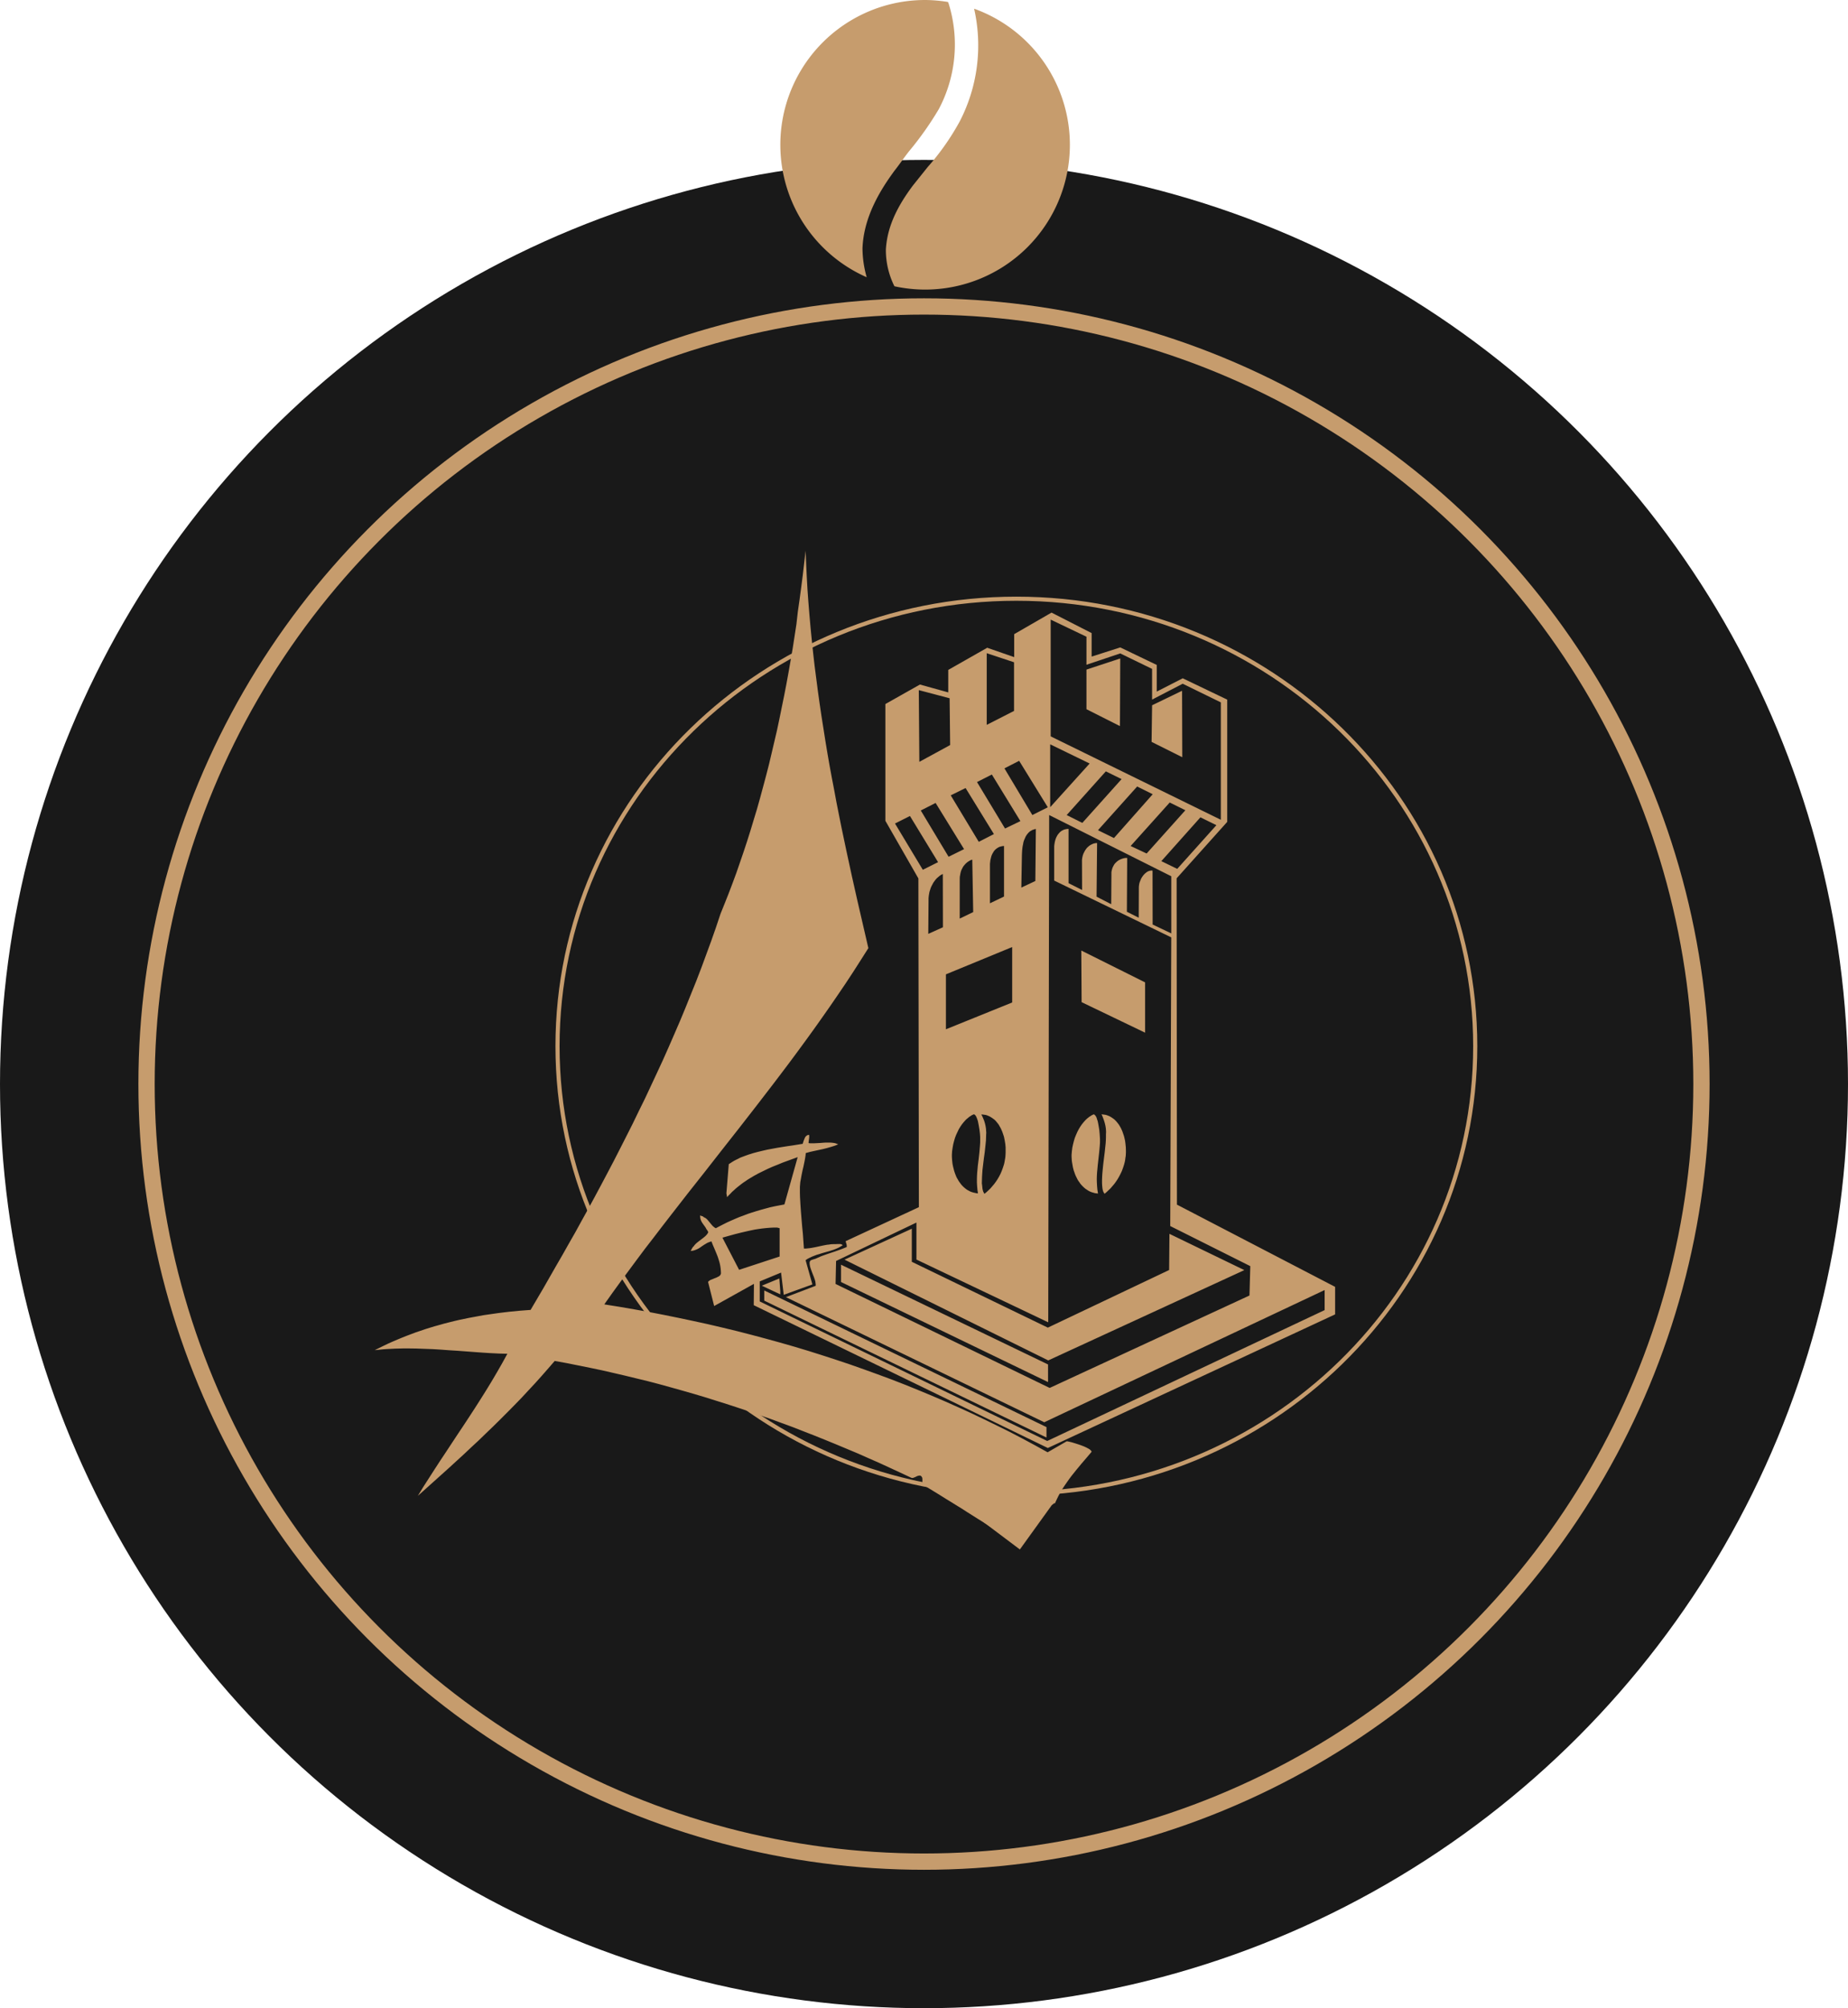
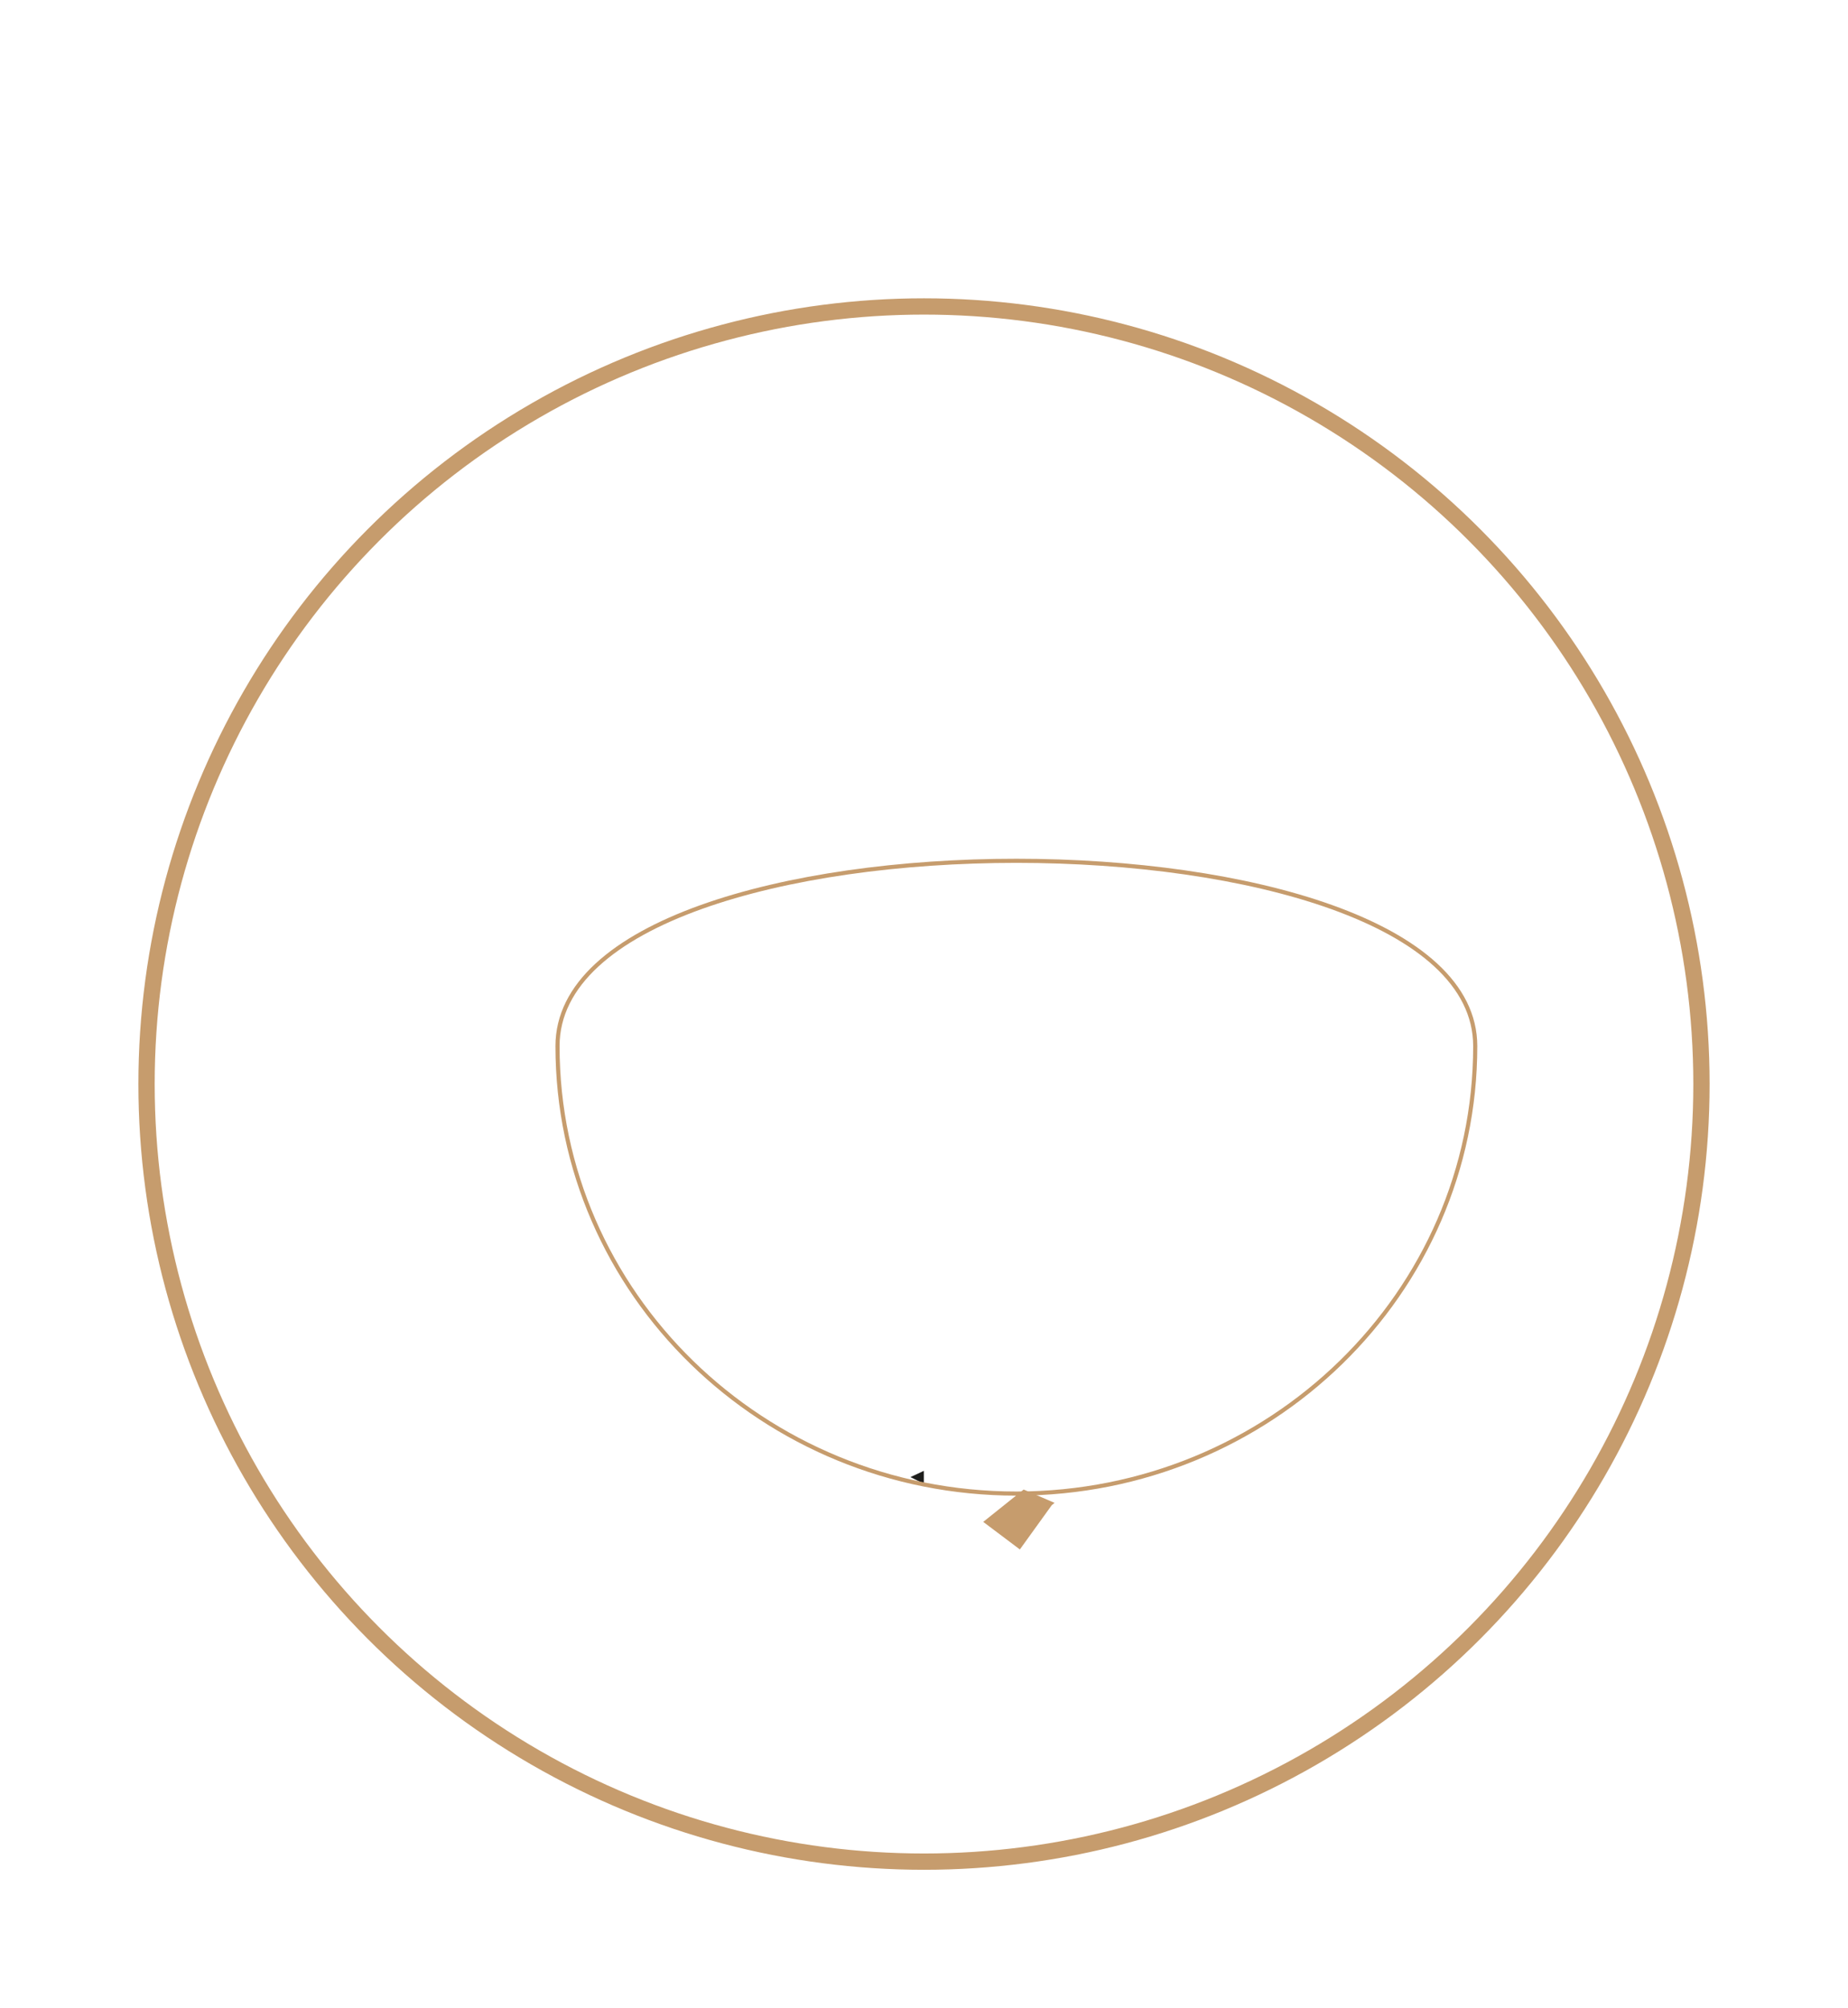
<svg xmlns="http://www.w3.org/2000/svg" width="227" height="246.637" viewBox="0 0 227 246.637">
  <g id="Raggruppa_951" data-name="Raggruppa 951" transform="translate(-373 -1771.363)">
    <g id="Raggruppa_77" data-name="Raggruppa 77" transform="translate(0 -341)">
-       <circle id="Ellisse_3" data-name="Ellisse 3" cx="113.5" cy="113.5" r="113.5" transform="translate(373 2132)" fill="#191919" />
      <g id="Ellisse_4" data-name="Ellisse 4" transform="translate(390 2149)" fill="none" stroke="#c69c6d" stroke-width="2">
        <circle cx="96.5" cy="96.5" r="96.5" stroke="none" />
        <circle cx="96.5" cy="96.5" r="95.5" fill="none" />
      </g>
      <g id="Raggruppa_40" data-name="Raggruppa 40" transform="translate(-1299 2132)">
-         <path id="Tracciato_17061" data-name="Tracciato 17061" d="M-79.364,162.856a20.318,20.318,0,0,1-1.774,13.857,30.739,30.739,0,0,1-3.928,5.591l-1.813,2.266c-2.266,3.022-3.173,5.44-3.324,7.857a9.95,9.95,0,0,0,1.052,4.519,17.836,17.836,0,0,0,3.768.408A17.783,17.783,0,0,0-67.6,179.572,17.773,17.773,0,0,0-79.364,162.856Z" transform="translate(1871.019 -181.425)" fill="#c69c6d" />
-         <path id="Tracciato_17062" data-name="Tracciato 17062" d="M-119.979,180.218c.6-.755,1.209-1.662,1.813-2.418a39.507,39.507,0,0,0,3.626-5.137,16.929,16.929,0,0,0,1.209-12.995c-.025-.05-.05-.118-.075-.175a17.816,17.816,0,0,0-2.811-.243A17.783,17.783,0,0,0-134,177.033,17.778,17.778,0,0,0-123.391,193.3a13.235,13.235,0,0,1-.517-3.56C-123.756,185.809-121.641,182.484-119.979,180.218Z" transform="translate(1901.852 -178.887)" fill="#c69c6d" />
-       </g>
+         </g>
    </g>
    <g id="Raggruppa_78" data-name="Raggruppa 78" transform="translate(385 1748)">
      <path id="Tracciato_17130" data-name="Tracciato 17130" d="M224.512,418.556l1.564.781v-1.515Z" transform="translate(-124.619 -213.782)" fill="#1d1d1b" />
      <path id="Tracciato_17131" data-name="Tracciato 17131" d="M224.512,418.559l1.566.779v-1.513Z" transform="translate(-124.619 -213.784)" fill="none" stroke="#1d1d1b" stroke-miterlimit="22.926" stroke-width="0.045" />
      <path id="Tracciato_17132" data-name="Tracciato 17132" d="M258.957,426l-.349.292-3.912,5.43-4.5-3.385,4.964-3.971Z" transform="translate(-141.42 -218.063)" fill="#c69c6d" />
-       <path id="Tracciato_17133" data-name="Tracciato 17133" d="M211.729,162.991c0,30.349-25.235,54.951-56.365,54.951S99,193.34,99,162.991s25.235-54.951,56.364-54.951S211.729,132.642,211.729,162.991Z" transform="translate(-42.518 -11.146)" fill="none" stroke="#c69c6d" stroke-miterlimit="10" stroke-width="0.506" />
-       <path id="Tracciato_17134" data-name="Tracciato 17134" d="M100.927,116.93l3.785-2.063-.065-5.746-3.785-1ZM117.165,98.6l4.926,2.517v2.886l3.517-1.127,4.482,2.152V108.3l3.191-1.632,5.467,2.621V124.3l-6.216,6.935.038,40.074,19.43,10.1v3.38L116.711,201.2,80.587,183.66l.024-2.62-4.886,2.722-.747-2.95.05-.076.077-.063.089-.064.111-.064.254-.1.28-.114.137-.049.127-.064.127-.065.115-.062.089-.077.061-.089.026-.049.024-.052.014-.063v-.052l-.014-.279-.024-.277-.038-.266-.048-.254-.065-.265-.077-.252-.076-.242-.087-.252-.19-.468-.19-.455-.192-.445-.166-.429-.187.052-.166.064-.151.063-.151.089-.293.177-.278.188-.137.1-.139.089-.154.089-.164.077-.165.064-.178.062-.188.037-.2.027.076-.154.089-.163.038-.065.05-.075.048-.063.065-.052.089-.126.1-.114.115-.114.113-.1.254-.2.252-.191.252-.19.242-.2.113-.114.1-.113.089-.126L75,174.7l-.036-.087-.052-.089-.024-.052-.026-.037-.025-.038-.038-.025-.1-.2-.127-.19-.139-.189-.125-.177-.064-.1-.063-.1-.05-.113-.05-.114-.038-.128-.024-.138-.014-.14v-.163l.1.064.113.036.065.013.061.024.038.039.05.049.115.052.113.063.1.076.1.089.165.19.166.2.163.2.166.19.089.087.1.077.1.076.113.064.456-.241.469-.24.48-.24.482-.217.493-.215.506-.215.519-.19.519-.2.531-.176.533-.165.555-.164.557-.153.557-.15.583-.129.583-.113.608-.114,1.629-5.809-.632.228-.62.227-.62.227-.607.252-.608.242-.594.264-.571.279-.569.279-.545.3-.531.316-.267.165-.252.176-.252.166-.242.177-.24.19-.24.189-.228.19-.214.2-.228.2-.2.214-.216.216-.19.216-.089-.468.291-3.583.216-.138.214-.14.228-.138.242-.126.238-.114.242-.128.252-.1.266-.1.531-.191.557-.176.569-.153.581-.139.6-.138.608-.114.62-.115.622-.1.632-.1.62-.089.622-.1.622-.1.113-.367.139-.341.036-.077.053-.077.048-.062.064-.051.063-.051.074-.038.089-.025.1-.025.012.114.012.126-.012.126-.012.126-.038.266-.026.267.216.025H88l.242-.013.478-.024.495-.039.24-.012h.468l.228.012.214.025.216.038.19.065.19.074-.214.089-.228.089-.242.077-.238.075-.494.14-.507.126-.531.113-.519.114-.518.114-.495.14-.024.277-.04.267-.048.279-.053.264-.113.546-.127.531-.113.556-.1.558-.053.277-.024.292-.024.292v.758l.012.47.025.454.026.456.063.925.077.925.076.911.089.9.063.9.063.887H87l.242-.025.24-.026.24-.037.468-.089.454-.1.471-.1.466-.089.242-.024.24-.039.255-.012h.252l.278-.014h.406l.1.039.049.012.038.025.038.036.026.04-.24.15-.252.14-.278.126-.281.114-.594.19-.622.175-.315.091-.305.1-.3.087-.3.116-.291.113-.264.126-.269.138-.238.165.834,2.975-3.518,1.278-.329-2.732-2.62,1.087V183.2l35.315,17.139,34.075-16.076V181.8l-34.442,16.238-31.73-15.366,3.656-1.394V181.1l-.024-.19-.024-.178-.052-.179-.126-.365-.141-.355-.139-.367-.125-.353-.053-.177-.036-.178-.026-.178v-.191l.014-.049.024-.052.024-.049.026-.039.089-.063.089-.038.226-.074.218-.065.226-.1.228-.1.228-.1.24-.089.493-.176.494-.166.495-.164.493-.177.48-.178.469-.19v-.2l-.012-.089-.024-.089-.053-.176-.048-.165,9-4.177-.061-40.377-4.053-7.077v-14.34L101,107.435l3.478.964v-2.76l4.786-2.722,3.315,1.152v-2.823ZM117,122.5l4.847-5.366L117,114.778Zm8.569-9.961-4.114-2.075V105.6l4.15-1.367Zm7.657,3.822-3.771-1.885.063-4.494L133.2,108.2Zm4.736,7.683V109.627l-4.684-2.291-3.761,1.95v-3.773l-3.912-1.9-4.15,1.393v-3.444l-4.393-2.1V113.8Zm-21.025,69.779,24.543-11.352.1-3.607-9.833-4.924.125-35.453-14.379-6.975V127.3l.026-.228.038-.241.05-.215.062-.215.077-.189.1-.192.1-.164.127-.153.126-.138.153-.127.151-.089.178-.089.178-.049.2-.039.2-.012v6.671l1.66.835-.014-3.505v-.191l.026-.2.038-.2.048-.188.076-.2.089-.176.1-.19.115-.166.127-.164.151-.14.152-.126.166-.1.177-.089.188-.076.089-.013.1-.024.1-.013h.115l-.065,6.582,1.8.925.026-3.722v-.215l.036-.2.052-.2.063-.178.089-.177.089-.164.113-.153.139-.138.127-.114.151-.113.163-.089.166-.077.178-.062.19-.052.19-.024h.188l-.037,6.606,1.455.734.015-3.746.012-.165.025-.178.038-.187.065-.178.077-.191.075-.177.1-.163.113-.166.115-.139.139-.14.137-.114.139-.1.153-.077.166-.049.075-.012.089-.013h.076l.089.013.012,6.618L131.874,138V130.98l-15-7.518-.113,62.3-16.19-7.708v-4.543L90.7,178.23l-.063,2.822Zm-8-23.846.24-.2.242-.227.238-.227.228-.266.228-.266.214-.292.2-.3.192-.329.178-.343.151-.353.139-.381.127-.39.05-.191.038-.2.036-.214.04-.216.024-.216.012-.216.012-.227v-.633l-.036-.405-.065-.4-.077-.393-.048-.191-.065-.19-.063-.188-.064-.179-.077-.177-.075-.176-.089-.165-.089-.153-.089-.164-.1-.138-.113-.14-.113-.139-.115-.128-.125-.113-.141-.1-.139-.1-.139-.087-.151-.089-.154-.065-.149-.063-.166-.05-.176-.025-.177-.025-.192-.014.127.242.113.265.115.278.089.3.075.316.053.328.012.179.012.165.014.177-.014.177-.012.393-.012.366-.038.38-.038.369-.077.72-.1.71-.089.734-.089.746-.024.393-.026.394-.012.4-.012.43.038.279.036.367.038.177.051.177.038.075.039.076.036.077Zm-.809-.049-.065-.455-.038-.444L108,168.6v-.43l.012-.418.026-.417.038-.406.036-.4.1-.8.089-.8.036-.406.036-.418.028-.417v-.43L108.4,163l-.028-.4-.061-.495-.089-.531-.052-.267-.05-.254-.075-.226-.077-.2-.038-.087-.036-.077-.053-.076-.036-.052-.052-.05-.049-.037-.052-.027h-.05l-.137.064-.129.064-.125.089-.127.074-.125.1-.115.1-.127.1-.113.114-.228.254-.214.265-.2.292-.19.316-.163.343-.166.353-.139.368-.115.39-.1.393-.075.418-.063.43-.026.432v.227l.012.227.014.215.024.215.024.215.04.217.048.215.053.2.048.2.064.2.065.191.075.19.075.19.091.178.1.165.089.164.113.164.113.154.115.152.125.138.127.126.127.114.139.113.151.116.151.087.166.089.151.076.178.062.178.052.176.037.177.04Zm5.327-37.555,1.722-.809.063-6.394-.126.027-.115.037-.113.037-.1.037-.1.063-.1.052-.089.062-.089.077-.077.076-.077.089-.075.087-.065.09-.125.2-.1.228-.1.229-.077.239-.048.266-.052.252-.037.279-.024.265-.014.266-.012.28Zm-2.126,1.1V127.26l-.115.012-.113.013-.1.025-.1.025-.1.026-.091.037-.089.05-.089.052-.149.1-.153.138-.125.14-.1.164-.1.166-.089.19-.063.189-.051.217-.05.2-.024.227-.026.215V134.3Zm-5.442,2.708,1.657-.8-.115-6.444-.19.065-.163.087-.164.1-.151.115-.141.128-.125.138-.127.15-.1.153-.089.178-.089.176-.065.19-.048.191-.038.215-.038.2-.012.216Zm-3.862,1.875,1.8-.81-.012-6.545-.2.1-.19.126-.165.141-.176.15-.153.166-.138.188-.139.191-.113.214-.117.218-.1.227-.075.239-.077.24-.048.267-.04.254-.024.277v.267Zm12.784-14.594,1.9-.95-3.52-5.708-1.809.925Zm-3.355,1.657,1.887-.911-3.506-5.722-1.823.925Zm-3.226,1.633,1.859-.951-3.48-5.657-1.823.9Zm-3.708,1.834,1.9-.937-3.494-5.671-1.821.925Zm-3.165,1.6,1.873-.937-3.454-5.67-1.837.924Zm19.593-5.759,4.823-5.379-1.936-.95-4.81,5.368Zm3.886,1.86,4.76-5.379-1.91-.951-4.813,5.369Zm4.013,1.9,4.758-5.314-1.924-.949-4.8,5.342Zm3.759,1.887,4.81-5.366-1.962-.964-4.8,5.381ZM112.559,104.7l-3.353-1.114v8.8l3.353-1.71Zm-8.366,45.074,8.138-3.291v-6.809l-8.138,3.353Zm24.467.418-7.8-3.749-.038-6.34,7.837,3.911Zm-4.974,19.782-.05-.062-.053-.077-.038-.076-.036-.075-.053-.177-.036-.177-.037-.367-.016-.279v-.43l.016-.4.025-.394.036-.393.076-.746.089-.734.089-.71.075-.72.04-.369.024-.38.012-.366v-.393l.012-.177v-.177l-.012-.165-.012-.179-.053-.328-.075-.316-.089-.3-.1-.278-.1-.265-.113-.242.176.014.177.025.166.025.164.05.165.063.152.065.151.089.139.087.139.1.139.1.113.113.127.128.115.139.113.14.1.138.1.164.087.153.089.165.077.176.077.177.061.179.064.188.065.19.048.191.089.393.05.4.04.405.012.418v.215l-.012.227-.014.216-.038.216-.024.216-.038.214-.05.2-.05.191-.127.39-.139.381-.164.353-.178.343-.19.329-.2.3-.214.292-.228.266-.226.266-.242.227-.24.227Zm-.811-.025-.188-.024-.192-.025-.177-.052-.176-.049-.177-.064-.166-.076-.151-.087-.151-.1-.151-.1-.141-.116-.137-.126-.127-.126-.127-.138-.127-.152-.1-.154-.115-.152-.1-.164-.089-.177-.089-.178-.089-.19-.074-.19-.065-.191-.074-.2-.05-.2-.05-.2-.038-.215-.038-.217-.038-.215-.026-.215-.012-.215-.012-.227v-.227l.037-.432.052-.43.089-.418.1-.393.115-.39.149-.368.154-.353.176-.343.19-.316.2-.292.214-.265.228-.254.115-.114.113-.1.127-.1.125-.1.127-.074.127-.089.127-.064.125-.064h.051l.065.027.038.037.05.05.051.052.038.076.05.077.038.087.061.2.077.226.053.254.05.267.089.531.048.495.026.4.014.253v.43l-.026.417-.038.418-.039.406-.089.8-.089.811-.036.4-.04.406-.024.4-.012.43.012.418.024.442.04.445Zm-44.086,9.367,4.976-1.633v-3.479l-.3-.076h-.482l-.454.025-.456.039-.454.049-.444.062-.428.065-.432.089-.418.089-.824.191-.8.2-.771.215-.761.215Zm37.973,11.127L91.736,178.066l8.266-3.8v4.064l16.709,8.087,14.9-7.077.038-4.442,9.2,4.454Zm-.024,2.659L91.306,180.812v-2.126l25.431,12.254Zm-.192,6.809L81.877,183.1V181.85l34.669,16.783Zm-32.7-17.581-2.267-1.065,2.15-.885.117,1.556Zm28.153,29.989-.656-.4-.66-.418-.658-.4-.644-.406-.66-.418-.644-.4-.66-.417-.644-.406-.646-.418-.656-.4-.648-.405-.656-.4-.646-.406-.66-.406-.656-.4-.66-.4-.075-.064-.065-.077-.036-.076-.04-.076-.025-.151v-.329l-.012-.152-.026-.077-.038-.074-.061-.065-.064-.063-.089-.026h-.077l-.089.014-.077.012-.163.063-.151.077-.151.062-.139.052-.065.013h-.075l-.05-.013-.065-.024-1.326-.62-1.318-.609-1.316-.607-1.328-.582-1.318-.583-1.328-.556-1.33-.556-1.328-.543-1.329-.534-1.33-.518-1.328-.519-1.342-.492-1.341-.495-1.342-.468-1.354-.47-1.352-.454-1.355-.442-1.369-.43-1.367-.43-1.367-.406-1.381-.395-1.391-.39-1.381-.381-1.4-.367-1.407-.341-1.4-.341-1.417-.329-1.429-.328-1.433-.3-1.44-.291-1.455-.292-1.47-.266-.8.923-.81.925-.819.911-.838.9-.835.9-.86.884-.862.875-.872.872-.886.874-.884.848-.888.862-.9.833-.9.85-.9.823-.912.835-.9.81-2.949,2.647.67-1.1.7-1.089.7-1.089.7-1.076.707-1.062.709-1.077.709-1.075.71-1.063.708-1.077.7-1.077.694-1.087.684-1.09.672-1.1.656-1.114.646-1.127.632-1.151-1.011-.026-1.026-.05-1.011-.064-1.026-.075-1.013-.076-1.026-.077-1.026-.064-1.011-.075-1.026-.063-1.014-.037-1.025-.037-1.013-.014h-.519l-.5.014-.507.011-.5.026-.521.025-.5.037-.507.052-.507.049.555-.277.547-.267.555-.267.569-.252.558-.239.557-.23.569-.227.569-.215.571-.215.567-.19.583-.2.569-.177.581-.176.6-.166.583-.166.594-.151.6-.15.6-.14.608-.126.6-.126.62-.114.607-.113.62-.114.62-.089.622-.089.632-.089.632-.077.648-.077,1.29-.125,1.316-.1,1.556-2.644,1.556-2.723.8-1.381.785-1.391.8-1.4.785-1.431.8-1.442.783-1.443.785-1.468.785-1.48.785-1.495.771-1.507.771-1.519.773-1.53.747-1.544.761-1.544.735-1.57.733-1.569.733-1.582.711-1.6.7-1.609.695-1.606.672-1.62.656-1.633.66-1.633.632-1.643.607-1.648.608-1.657.583-1.658.557-1.67.5-1.24.494-1.243.481-1.266.468-1.265.442-1.279.446-1.3.43-1.3.416-1.317.4-1.328.408-1.342.377-1.342.369-1.366.366-1.369.355-1.379.329-1.392.327-1.393.329-1.406.3-1.417.291-1.429.293-1.43.279-1.442.264-1.443.254-1.458.252-1.468.228-1.468.228-1.482L86,98.506l.214-1.495.2-1.492.192-1.493.178-1.519L86.958,91l.065,1.582.075,1.583.089,1.581.113,1.572.127,1.569.139,1.569.154,1.557.163,1.559.178,1.554.2,1.544.2,1.544.216,1.545.226,1.532.242,1.53.24,1.531.252,1.519.266,1.532.279,1.507.293,1.519.277,1.5.3,1.507.3,1.5.317,1.507.315,1.495.648,2.987L93.3,133.9l.684,2.96.682,2.949-.925,1.455-.923,1.443-.949,1.444-.961,1.416-.965,1.406-.985,1.405-.987,1.392-1,1.381-1.011,1.379-1.013,1.367-1.023,1.354L82.9,156.6l-2.079,2.7-2.087,2.683-2.1,2.671-2.089,2.671-2.1,2.659-2.087,2.683-1.038,1.342-1.026,1.342L67.25,176.7l-1.012,1.353-1.013,1.369-1.012,1.367-1,1.379-.987,1.393,1.835.292,1.835.316,1.823.329,1.823.353,1.809.368,1.8.38,1.8.393,1.784.417,1.773.43,1.77.455,1.76.469,1.746.481,1.748.5,1.732.521,1.722.544,1.708.555,1.71.571,1.7.6,1.681.608,1.674.619,1.657.645,1.655.669,1.647.684,1.633.7,1.619.721,1.609.733,1.593.759,1.585.773,1.582.783,1.556.813,1.556.835,1.532.848,2.352-1.355.23.039.377.089.495.15.543.178.267.1.254.1.24.113.216.114.176.1.127.113.05.052.038.048.024.053.014.049-.622.734-.632.736-.608.734-.608.759-.293.393-.277.393-.278.405-.267.4-.252.432-.242.442-.214.442-.216.469-.531-.19-.454-.176-.406-.166-.392-.151-.406-.165-.444-.178-.517-.19-.607-.215-.255,3.342v.266l-.026.254-.024.265-.038.241-.038.24-.048.227-.077.215-.077.191-.05.089-.05.076-.05.077-.053.075-.061.064-.064.05-.077.052-.063.037-.089.025-.075.027-.089.012h-.091l-.1-.012-.1-.012-.113-.025Z" fill="#c69c6d" />
+       <path id="Tracciato_17133" data-name="Tracciato 17133" d="M211.729,162.991c0,30.349-25.235,54.951-56.365,54.951S99,193.34,99,162.991S211.729,132.642,211.729,162.991Z" transform="translate(-42.518 -11.146)" fill="none" stroke="#c69c6d" stroke-miterlimit="10" stroke-width="0.506" />
    </g>
  </g>
</svg>